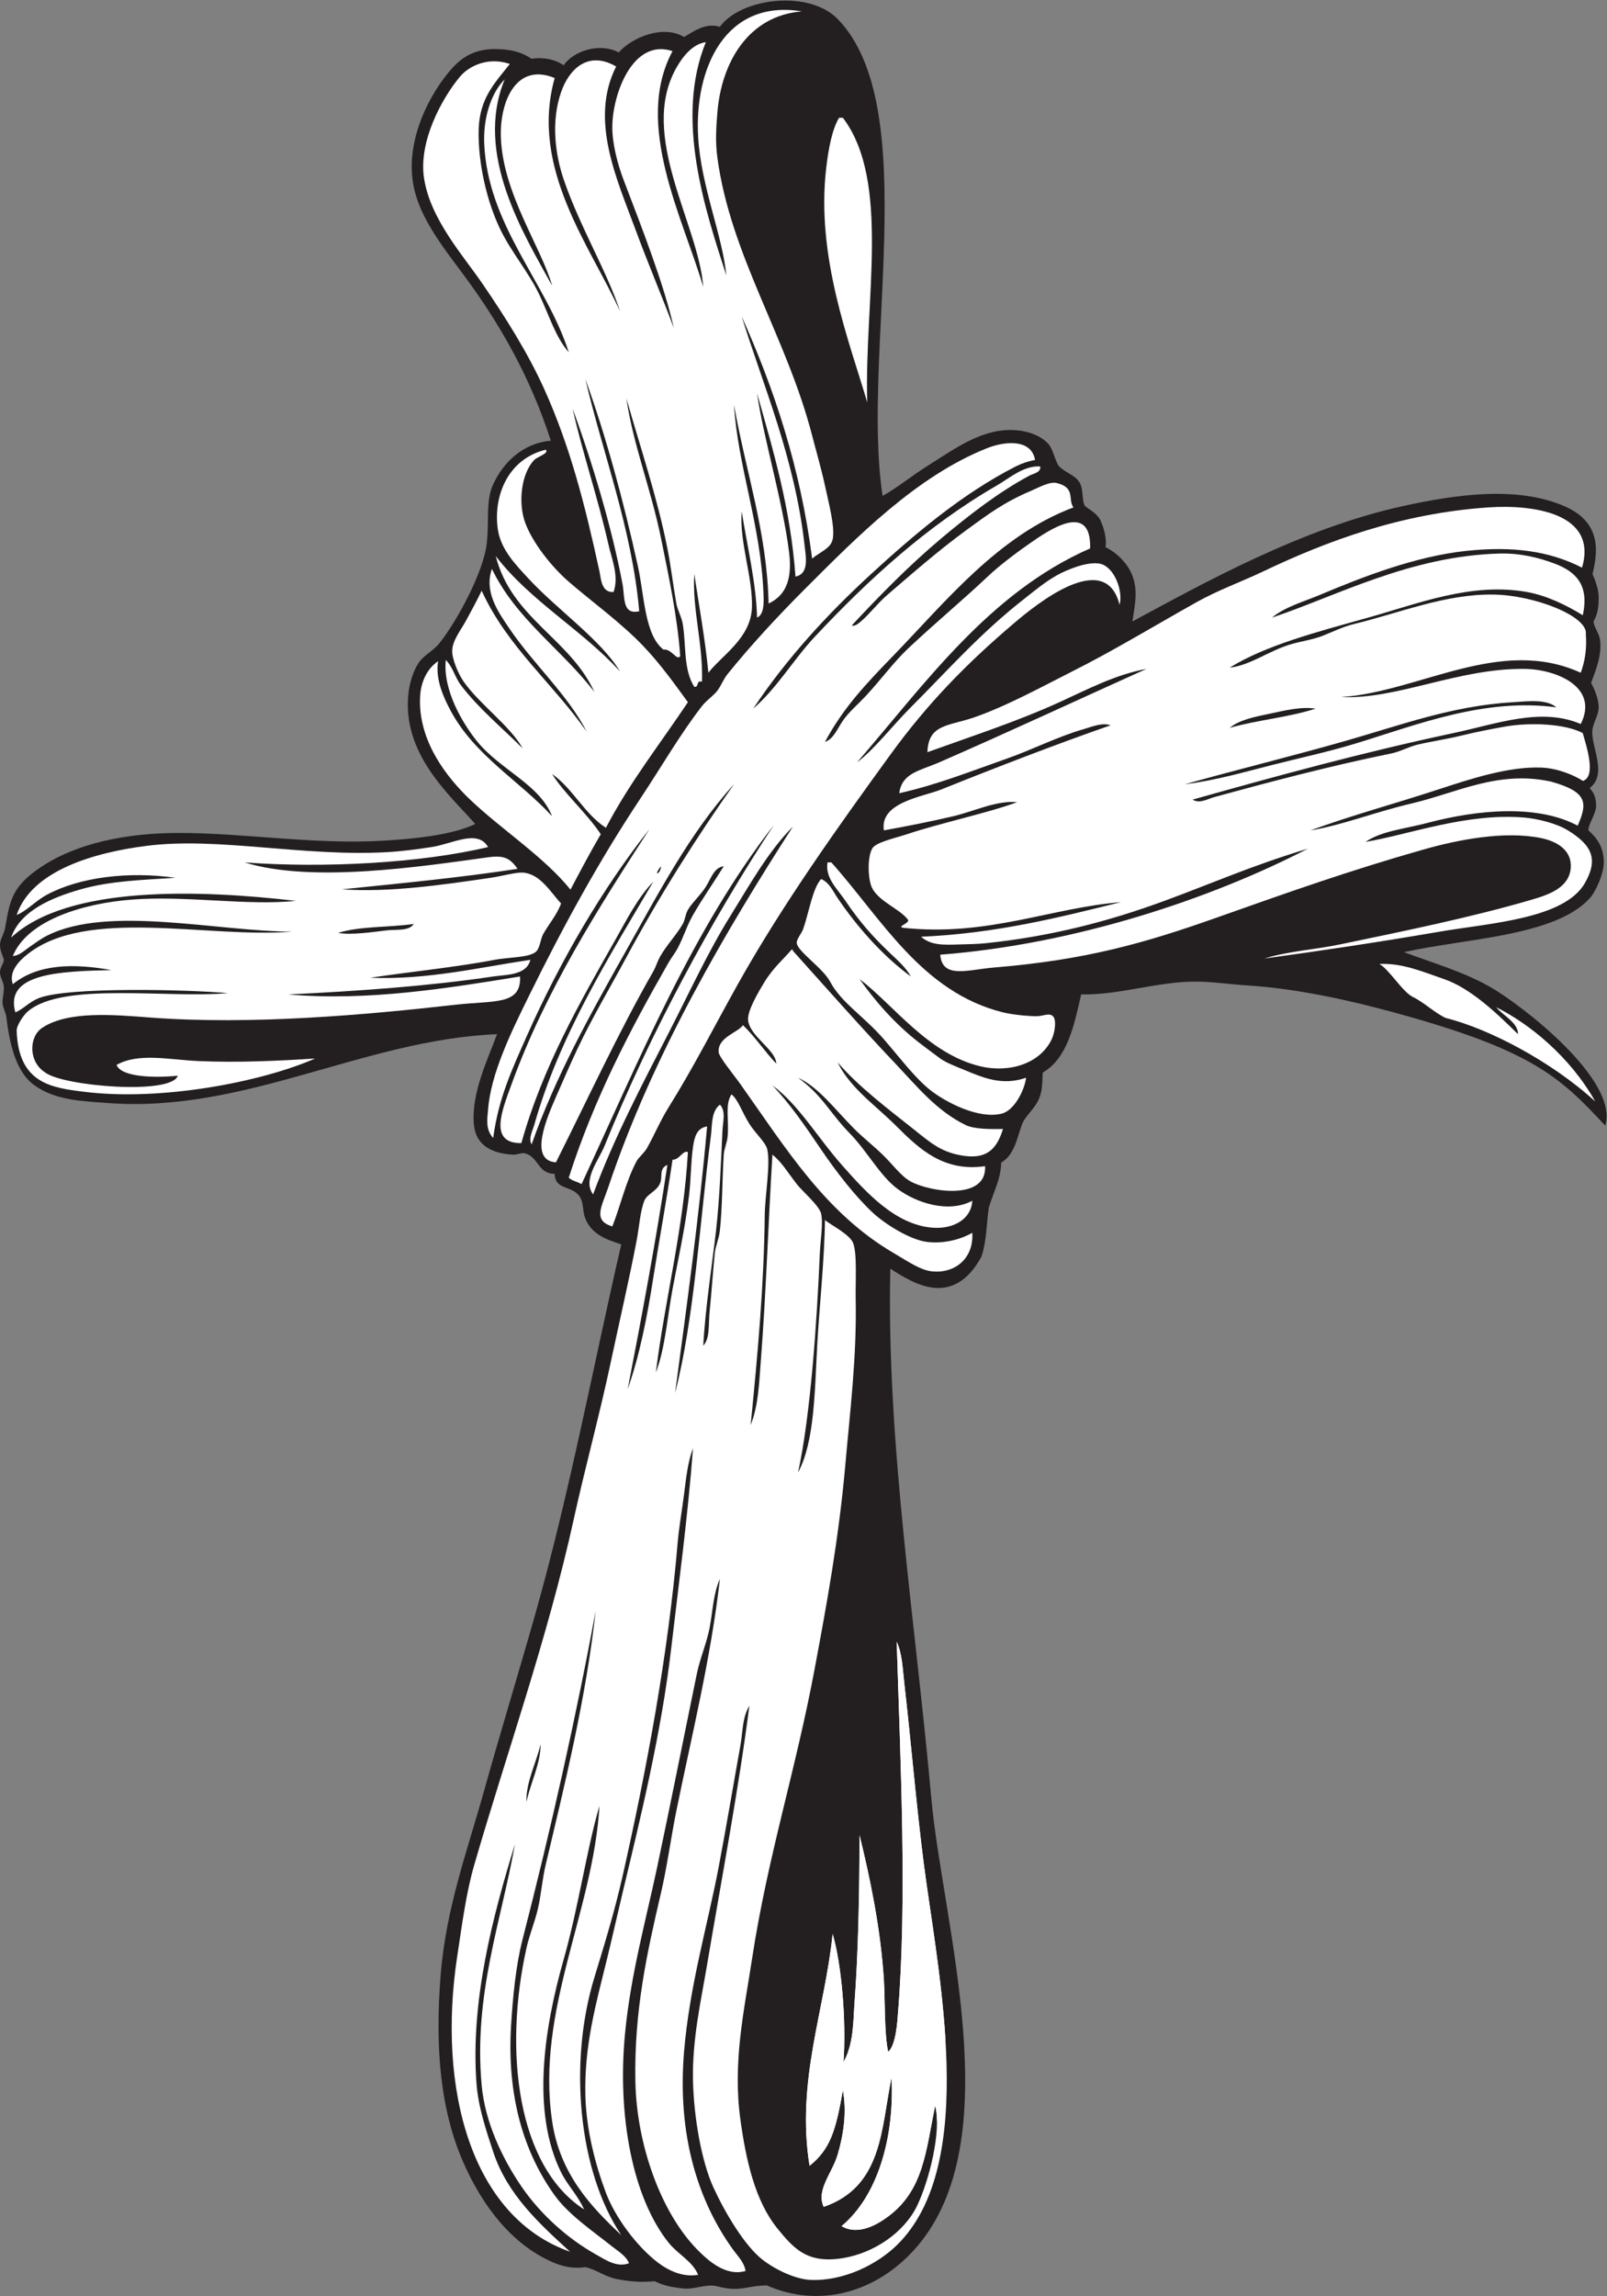
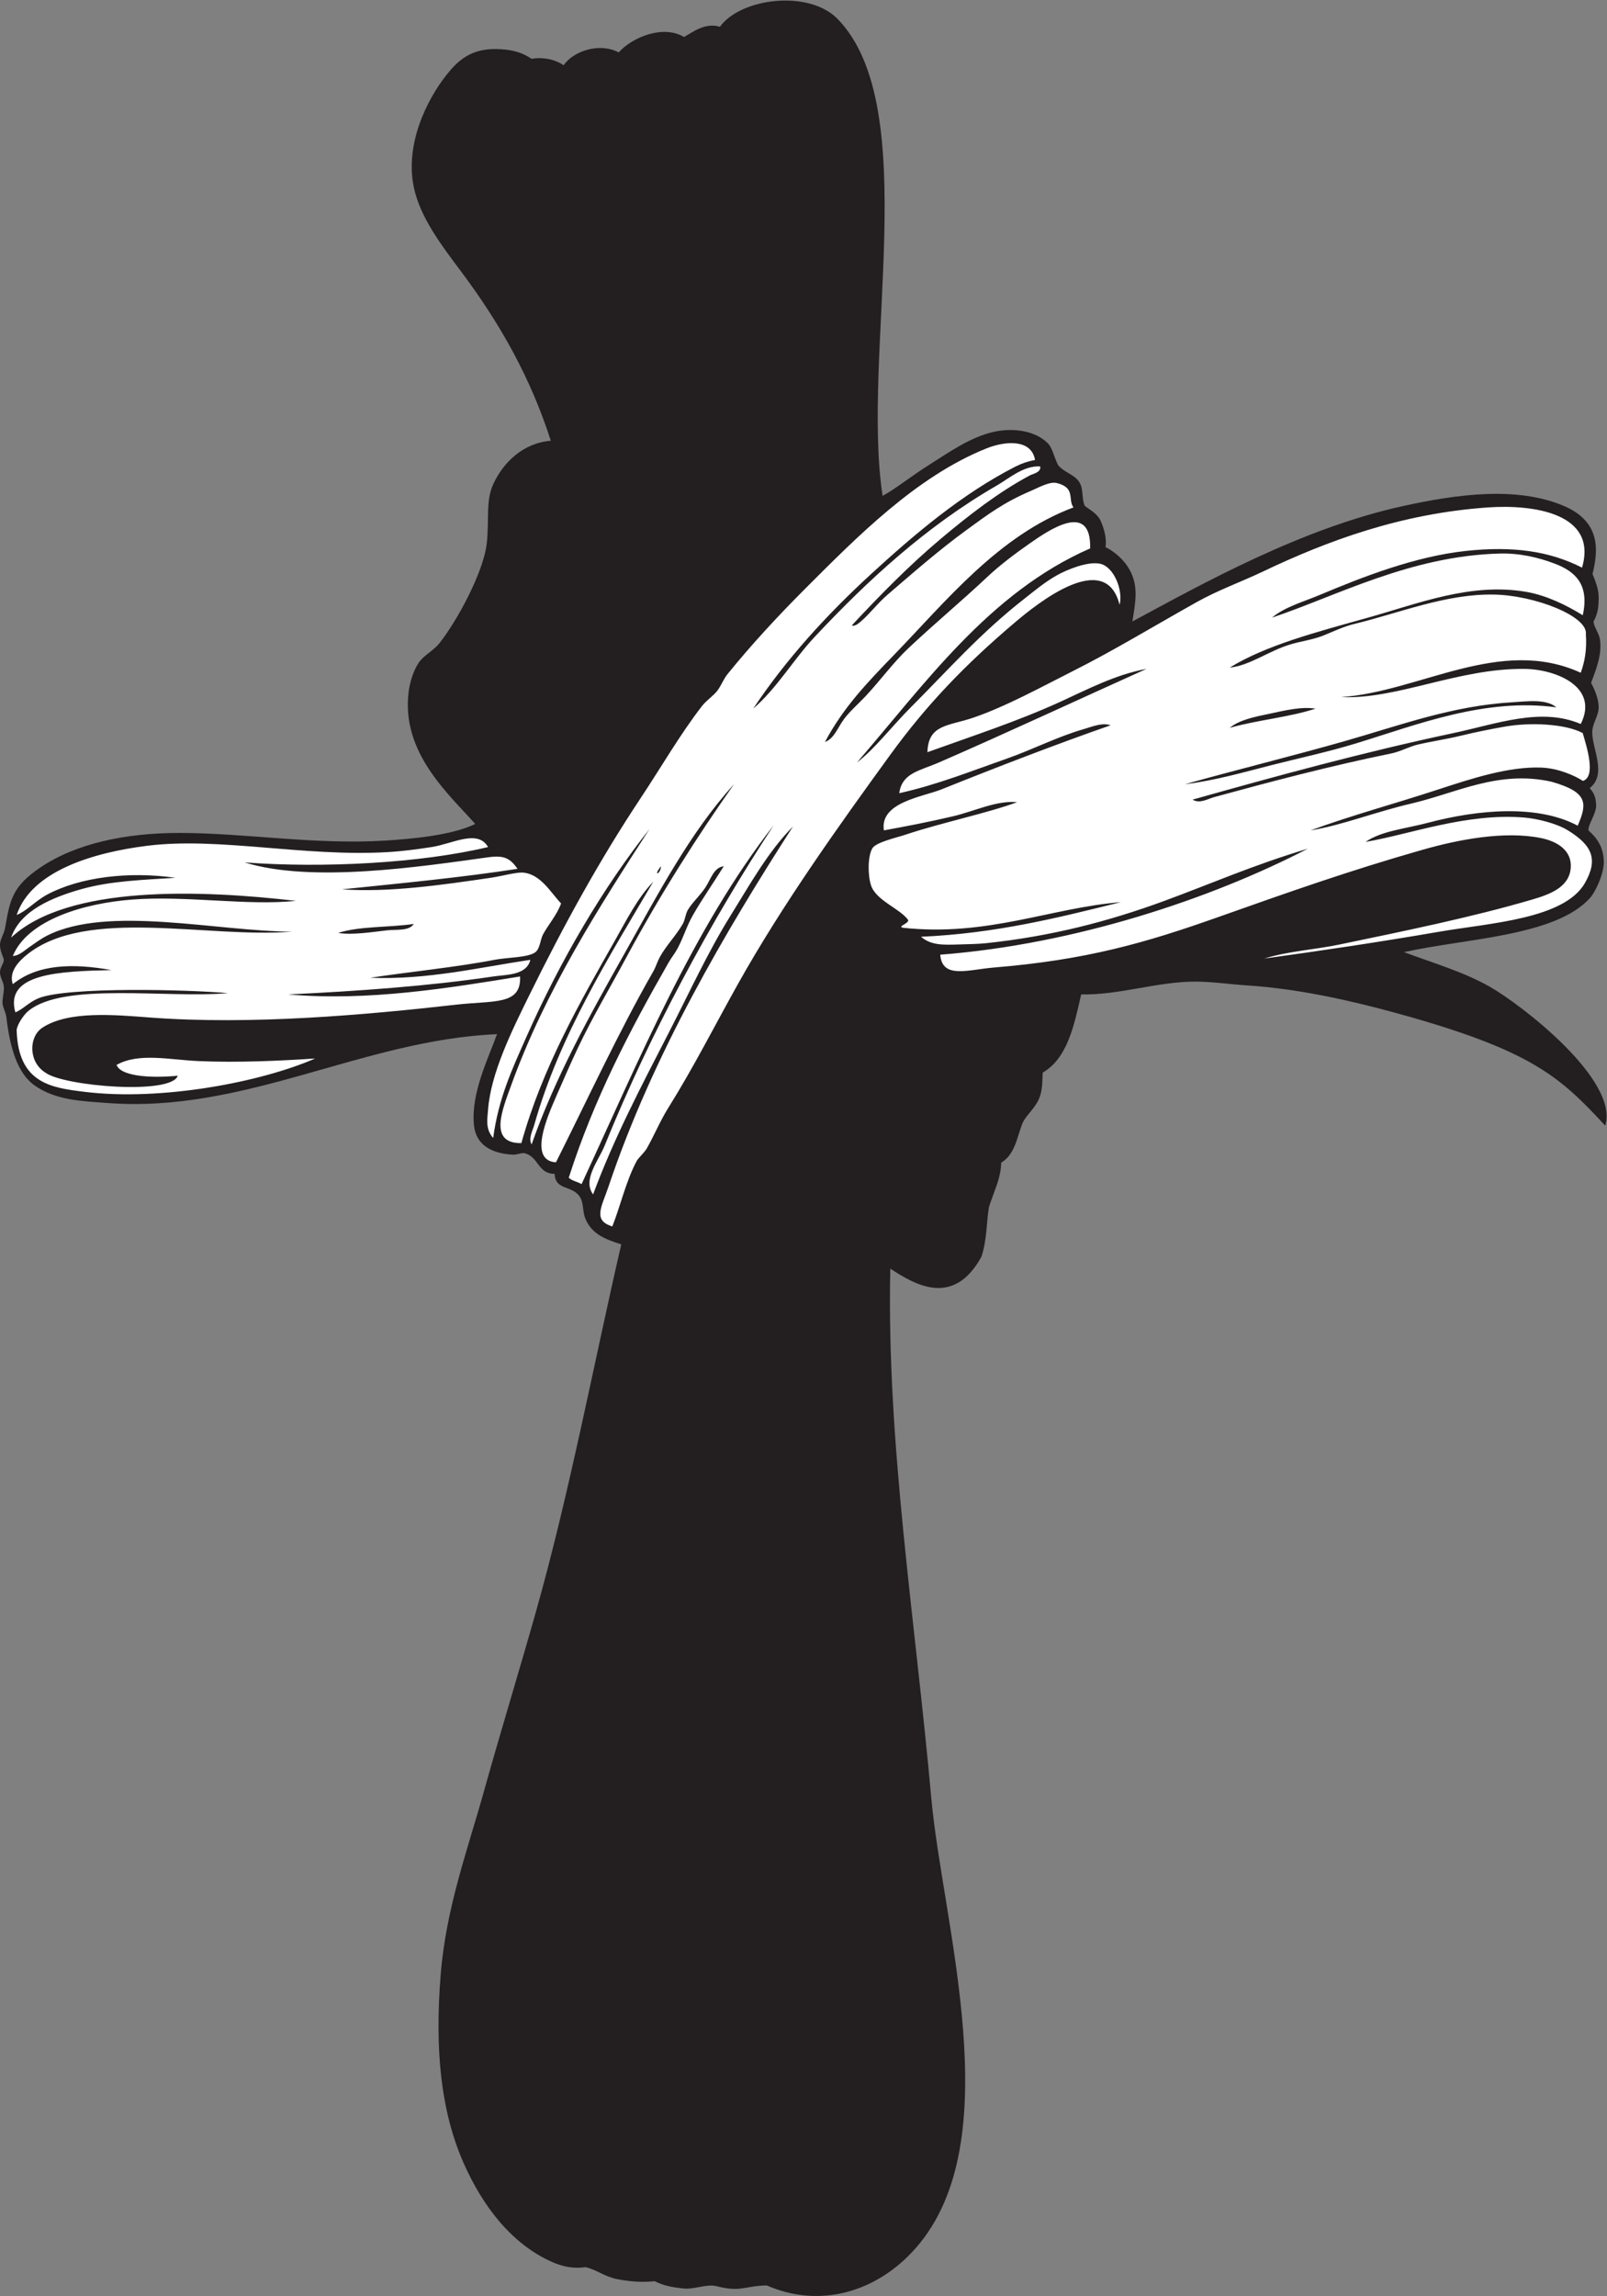
<svg xmlns="http://www.w3.org/2000/svg" viewBox="0 0 602.013 859.667" height="859.667" width="602.013" xml:space="preserve" id="svg2" version="1.1">
  <rect x="0" y="0" width="602.013" height="859.667" fill="#808080" stroke="none" />
  <defs id="defs6" />
  <g transform="matrix(1.333,0,0,-1.333,0,859.667)" id="g10">
    <g transform="scale(0.1)" id="g12">
      <path id="path14" style="fill:#231f20;fill-opacity:1;fill-rule:evenodd;stroke:none" d="m 2480.41,5056.29 c 39.09,21.22 81.15,56.05 129.61,86.39 55.78,34.94 116.19,78.76 183.59,93.61 57.6,12.68 118.34,1.17 151.2,-32.41 13.24,-13.52 17.48,-39.16 28.8,-61.2 18.39,-22.42 48.02,-26.22 61.2,-50.4 10.48,-19.21 4.6,-46.78 14.4,-64.8 14.17,-10.39 34.82,-21.99 43.2,-39.6 9.61,-20.17 18.82,-53.36 14.4,-75.6 22.16,-10.86 50.57,-32.3 68.4,-64.8 25.18,-45.91 15.55,-91.08 7.2,-144 197.94,106.57 474.5,261.36 759.6,324 150.52,33.07 320.12,57.03 452.97,0.51 108.77,-46.27 94.63,-132.48 80.58,-191.06 7.13,-17.58 17.22,-42.08 17.25,-65.05 0.05,-27.2 -2.2,-46.54 -14.4,-68.4 0.62,-15.05 15.62,-33.33 18,-50.4 5.86,-41.9 -9.37,-80.75 -24.94,-122.03 10.13,-18.55 21.5,-45.95 21.34,-68.77 -0.17,-23.78 -17.43,-45.32 -18,-68.4 -1.14,-46.67 42.48,-119.84 -7.2,-158.4 13.09,-15.05 16.97,-26.75 18,-46.8 1.3,-25.05 -22.57,-53.96 -21.6,-72 22.67,-20.36 41.69,-44.1 43.2,-86.39 1.18,-33.22 -22.21,-85.33 -39.6,-104.41 -97.59,-107.09 -350.49,-112.72 -522,-151.2 84.91,-31.78 166.56,-54.86 241.2,-97.2 89.42,-50.73 363.89,-262.3 324.44,-390.1 -128.34,137.84 -206.08,212.21 -594.44,318.1 -124.76,34.02 -269.73,66.47 -410.4,75.61 -49.16,3.19 -98.2,10.45 -144,10.79 -108.23,0.81 -215.21,-38.11 -324,-36 -20.11,-89.09 -38.96,-179.44 -108,-219.59 -1.08,-25.17 -1.01,-44.8 -7.2,-64.81 -10.4,-33.63 -40.78,-54.6 -50.4,-79.2 -14.43,-36.91 -20.62,-86.58 -59.06,-108.74 -1.57,-46.18 -17.91,-73.23 -34.54,-125.26 -6.53,-36.27 -5.54,-94.47 -21.34,-139.67 -80.6,-145.68 -191.28,-74.31 -255.86,-33.12 -10.76,-489.18 70.75,-990.63 115.2,-1486.8 31.52,-351.66 221.07,-962.303 -43.2,-1263.612 C 2464.4,10.078 2304.01,-35.605 2154.74,29.648 2092.69,28.418 2082.23,9.824 2013.4,27.559 c -27.13,6.992 -62.62,-9.785 -92.35,-6.582 -36.14,3.906 -55.1,8.047 -81.44,20.508 -33.24,-3.516 -67.91,-1.504 -104.4,5.703 -37.48,7.383 -56.62,25.996 -90,33.887 -34.06,-5.371 -65.32,1.895 -93.6,14.414 -113.17,50.098 -194.56,155.567 -248.39,277.188 -64.71,146.191 -81.5,319.98 -64.81,529.199 14.99,187.925 75.46,350.275 122.4,518.395 45.01,161.25 94.87,323.54 144,496.82 96.17,339.1 165.14,708.4 241.2,1036.8 -44.9,14.22 -82.84,28.61 -100.8,71.99 -9.28,22.42 -3.46,46.03 -18,64.8 -22.5,29.05 -66.98,15.55 -68.4,61.2 -47.57,0.39 -44.23,46.23 -82.8,57.59 -9.72,2.87 -21.77,-4.43 -35.99,-3.59 -56.1,3.34 -102.17,25.19 -108.01,82.8 -9.04,89.23 40.15,187.38 64.8,255.6 -378.47,-16.12 -708.236,-223.19 -1095.986,-193.29 -69.773,5.37 -143.554,6.85 -203.613,49.29 -48.488,34.27 -69.246,106.22 -79.191,190.8 -1.746,14.74 -9.695,26.53 -10.809,39.6 -1.234,14.5 4.684,30.24 3.602,46.8 -0.852,13.09 -10.504,25.93 -10.797,39.6 -0.344,15.5 10.332,24.22 10.797,36 -1.422,8.49 -11.234,24.58 -10.797,43.21 0.34,14.84 11.352,29.32 14.395,46.79 13.559,77.78 19.555,115.63 98.676,169.2 100.07,67.76 239.703,97.2 390.922,97.2 184,0 379.414,-33.51 576.012,-21.6 74.47,4.52 188.4,14.32 255.59,46.8 -72.68,82.39 -208.73,199.46 -187.2,370.8 3.3,26.26 12.76,59.11 28.8,82.8 13.47,19.9 41.08,33.27 57.6,54 49.53,62.13 124.12,199.62 133.21,280.8 7.38,66.08 -3.49,118.56 17.99,165.6 28.19,61.73 84.2,116.14 162.01,122.41 -57.28,177.97 -142.43,328.83 -252.01,475.2 -55.44,74.05 -115.54,152.26 -133.2,237.59 -24.43,118.08 34.05,242.29 93.6,316.8 30.87,38.62 67.69,72.09 138.67,70.64 35.99,-0.73 67.08,-6.03 98.93,-27.44 30.42,5.49 65,-0.87 90,-18 27.28,39.57 100.4,64.81 154.8,36 37.61,42.55 125.23,78.71 183.6,43.2 25.9,14.94 59.56,41.21 100.81,28.8 58.59,81.02 250.14,105.07 331.19,21.6 241.1,-248.3 65.23,-941.41 126,-1339.19 v 0" />
      <path id="path16" style="fill:#ffffff;fill-opacity:1;fill-rule:evenodd;stroke:none" d="m 1371.61,4069.88 c -188.74,-45.18 -461.79,-59.75 -683.997,-43.2 188.114,-58.46 493.797,-11.94 683.997,14.41 44.57,6.17 61.89,-2.26 82.8,-32.41 -159.11,-24.49 -326.65,-40.55 -493.199,-57.59 130.949,-9.33 280.559,12.21 417.599,32.39 33.69,4.96 73.4,16.81 93.6,14.4 47.82,-5.71 75.38,-55.85 104.4,-86.4 -10.66,-30.68 -36.74,-61.17 -50.4,-86.4 -8.32,-15.38 -8.4,-39.96 -21.6,-50.4 -19.72,-15.59 -79.48,-14.64 -115.2,-21.6 -103.5,-20.17 -246.7,-34.74 -349.2,-50.4 158.92,-6.51 306.85,29.16 450,50.4 -10.23,-44.11 -69,-41.51 -104.4,-46.79 -178.26,-26.65 -377.5,-41.01 -575.994,-50.41 225.184,-19.84 454.204,18.48 651.594,50.41 3.53,-81.29 -72.12,-67.01 -180,-79.21 -252.41,-28.55 -575.426,-57.62 -860.399,-36 -101.215,7.69 -229.383,19.35 -302.398,-28.8 -37.969,-25.04 -39.993,-96.31 9.664,-126.62 52.132,-37.86 353.429,-62.86 371.113,-8.08 -61.762,-6.34 -158.473,-4.99 -171.977,30.31 61.879,35.02 148.36,14.4 230.407,10.79 111.41,-4.89 229.003,0.79 327.589,7.2 -151.394,-66.18 -431.742,-120.13 -647.996,-93.6 -93.441,11.47 -186.187,23.6 -190.8,172.8 0.613,15.37 19.906,43.67 32.398,54.01 99.562,82.4 388.187,35.4 561.602,50.39 -107.18,9.89 -451.735,18.78 -532.793,-14.4 -26.536,-10.86 -43.348,-30.86 -64.801,-39.6 -31.379,109.74 123.336,115.34 270,118.8 -108.364,19.5 -207.305,17.08 -277.207,-39.6 -12.379,36.11 19.031,66.2 39.598,82.8 167.711,135.31 509.309,45.17 745.204,64.8 -210.458,0.54 -516.676,74.88 -687.594,-10.8 -18.949,-9.49 -34.582,-21.61 -50.407,-32.4 -14.438,-9.84 -28.82,-24.44 -46.801,-25.2 41.863,101.58 199.883,148.01 334.801,158.4 153.363,11.82 324.515,-17.87 460.8,-3.6 -267.183,30.93 -640.722,45.54 -800.304,-103.15 25.824,76.26 116.211,112.89 195.504,135.56 84.355,24.1 177.07,26.49 266.406,32.39 -132.145,18.75 -268.34,1.9 -360,-46.8 -34.332,-18.23 -56.782,-45.71 -86.406,-57.6 41.746,124.13 216.469,175.59 367.195,194.4 200.539,25.03 436.726,-31.1 673.202,-18 42.38,2.35 85.39,8.1 126.01,14.4 58.91,9.14 129.24,50.91 158.39,0 z m 3074.41,784.8 c -90.67,46.26 -193.65,61.4 -327.61,46.8 -141.66,-15.43 -289.07,-72.79 -406.8,-122.4 -48.88,-20.59 -100.65,-34.51 -136.8,-64.8 181.94,60.98 389.3,173.72 640.8,180 54.34,1.36 107.05,-10.53 154.8,-28.8 57.75,-22.1 96.55,-59.19 77.72,-144.48 -47.13,28.98 -101.9,55.46 -156.92,65.29 -156.05,27.84 -306.54,-32.89 -446.4,-72.01 -145.2,-40.62 -286.96,-77.5 -388.8,-140.4 56.82,5.94 107.38,45.85 169.2,64.8 30.14,9.24 63.39,13.15 93.61,25.2 29.64,11.83 55.79,25.03 86.39,32.41 127.49,30.72 257.41,85.03 392.4,82.79 115.2,-1.91 266.08,-60.95 259.2,-111.6 3.12,-43.91 -3.47,-78.12 -14.4,-108 -226.86,103.48 -452.38,-53.39 -673.2,-68.39 157.19,-7.1 328,80.98 514.8,79.19 88.24,-0.84 211.09,-50.19 158.4,-154.8 -111.84,47.89 -237.26,0.03 -356.4,-25.2 -251.71,-53.32 -499.08,-120.98 -734.4,-187.2 19.55,-12.51 42.7,2.14 61.2,7.21 156.85,42.84 328.52,88.14 496.81,122.39 26.66,5.43 49.8,19.17 75.59,25.2 37.43,8.76 79.57,14.7 122.4,25.2 40.01,9.81 83.71,18.4 122.41,25.2 69.64,12.23 168.89,8.11 217.95,-18.24 10.99,-37.77 38.32,-122.03 0.66,-134.43 -24.12,15.53 -70.16,35.77 -117.81,37.47 -90.54,3.23 -194.1,-30.45 -288.01,-61.2 -130.99,-42.88 -237.29,-70.69 -360,-115.2 86.87,13.73 180.12,51.22 284.4,75.6 126.41,29.56 243.67,94.26 392.41,61.2 103.7,-29.22 101.44,-60.8 74.23,-123.62 -112.21,60 -278.93,45.62 -419.84,8.42 -67.22,-17.75 -131.06,-22.89 -176.4,-54 124.62,21.08 284.01,81.99 446.4,68.4 34.87,-2.91 89.74,-15.83 122.4,-36 67,-41.35 86.28,-80.34 47.77,-147.81 -57.79,-101.28 -267.8,-112.52 -407.77,-136.59 -176.15,-30.29 -335.17,-53.83 -493.2,-75.6 67.71,20.92 140.78,24.68 212.4,39.61 174.16,36.28 370.77,76.22 540,125.99 48.34,14.22 104.98,33.83 108.77,89.75 3.25,48.05 -37.34,73.65 -83.56,83.05 -103.94,21.15 -235.03,-5.02 -331.2,-32.4 -208.3,-59.3 -378.42,-119.61 -579.6,-190.8 -204.25,-72.27 -369.07,-119.17 -626.41,-140.4 -73.75,-6.09 -145.68,-32.96 -151.2,36 379.88,29.32 763.64,158.09 1033.11,297.82 -157.67,-47.55 -268.51,-97.16 -403.11,-146.62 -156.62,-57.55 -317.93,-99.52 -500.4,-118.8 -24.04,-2.54 -49.72,-2.77 -75.6,-3.59 -45,-1.44 -79.71,-2.97 -108,21.59 210.36,9.23 385.65,53.56 561.61,97.2 -195.88,-15.62 -374.82,-97.58 -612.01,-72 -17.66,3.74 15.49,11.25 14.4,21.6 -22.34,32.04 -90.04,54.52 -104.4,97.2 -9.59,28.51 -9.54,82.59 3.6,104.41 10.46,17.36 66.77,29.4 97.2,39.59 93.97,31.49 227.7,59.55 309.6,90 -58.36,5.42 -118.3,-25.04 -180,-39.59 -64.09,-15.12 -129.45,-27.8 -194.4,-39.61 -12.25,79.05 108.96,93.91 162,115.2 156.01,62.62 327.03,128.51 475.2,180 -24.36,8.34 -52.16,-4.07 -75.6,-10.79 -73.91,-21.21 -142.86,-57.2 -216,-82.81 -98.4,-34.46 -195.65,-73.49 -302.4,-97.19 7.54,57.08 57.65,62.92 111.6,86.39 188.16,81.85 401.87,181.31 583.2,262.8 -87.7,-16.1 -164.68,-57.12 -244.8,-93.6 -118.75,-54.06 -245.12,-95.11 -370.8,-140.39 2.22,78.9 59.38,73.12 129.6,97.19 91.86,31.5 195.44,88.5 277.2,129.6 115.43,58.03 227.98,126.42 349.2,194.4 61.1,34.26 125.63,57.09 187.21,86.4 179.7,85.56 387.2,163.2 633.59,180 124.09,8.46 307.9,-15.67 262.81,-169.2 z m -194.41,-378 c -169.52,-9.83 -315.83,-64.51 -468,-108 -151.49,-43.29 -301,-79.67 -453.59,-122.39 85.61,10.54 166.16,34.02 244.79,54 79.24,20.12 158.23,36.9 237.6,61.19 169.72,51.93 360.5,127.98 561.6,100.8 -28.91,24.62 -83.54,16.65 -122.4,14.4 z m -684,-32.4 c -41.03,-8.57 -84.7,-17.14 -111.6,-39.6 76.48,21.93 167.21,29.6 241.2,54 -41.75,6.37 -89,-5.92 -129.6,-14.4 z M 950.414,3828.68 c 38.316,-6.76 97.766,2.77 136.796,7.2 26.85,3.05 62.57,-2.62 75.6,18 -69.05,-10.15 -152.52,-5.88 -212.396,-25.2 v 0" />
-       <path id="path18" style="fill:#ffffff;fill-opacity:1;fill-rule:evenodd;stroke:none" d="m 2325.61,4026.68 c 3.6,0 7.21,0 10.8,0 140.81,-157.5 253.86,-364.59 482.4,-421.2 25.03,-6.2 66.65,-10.5 93.6,-10.8 18.52,-0.2 36.34,10.46 46.8,0 10.75,-10.76 5.24,-46.26 -3.6,-64.8 -32.49,-68.15 -118.59,-95.56 -201.6,-75.6 -145.76,35.05 -243.27,172.63 -338.4,244.8 42.04,-59.47 99.03,-126.3 169.2,-179.99 18.53,-14.17 39.95,-30.25 57.6,-43.21 15.71,-11.53 45.24,-22.84 68.41,-32.4 51.91,-21.43 105.56,-45.03 172.79,-21.6 -4.08,-34.58 -32.86,-92.01 -68.4,-100.8 -65.23,-16.12 -154.11,31.33 -194.39,61.2 -45.61,33.82 -85.28,88.13 -136.81,147.6 -55.77,64.36 -120.03,102.95 -151.19,162 -19.95,37.78 -91.09,84.51 -93.61,108 -1.2,11.26 13.89,27.76 18,39.6 16.15,46.5 26.82,115.47 50.4,140.4 23.3,-9.37 33.86,-34.98 46.8,-54 54.44,-79.96 124.54,-160.12 205.2,-219.59 -12.72,24.4 -37.38,45.63 -61.2,68.39 -45.14,43.14 -81.89,84.02 -122.4,144 -22.8,33.77 -57.79,64.78 -50.4,108 v 0" />
-       <path id="path20" style="fill:#ffffff;fill-opacity:1;fill-rule:evenodd;stroke:none" d="m 2818.81,3277.89 c -15.22,-47.58 -38.22,-85.12 -107.99,-75.6 -64.93,8.86 -94.5,36.23 -144.01,75.6 -67.86,53.94 -156.94,120.95 -212.4,187.19 12.76,-28.7 36.39,-57.99 64.8,-86.4 28.65,-28.64 67,-59.8 100.81,-93.6 63.89,-63.89 132.75,-128.36 248.39,-111.6 5.21,-96.68 -152.93,-73.15 -208.8,-43.21 -27.21,14.59 -51.18,48.54 -79.2,75.61 -25.69,24.82 -55.18,47.98 -79.2,72.01 -53.73,53.73 -100.8,117.9 -158.4,143.99 69.08,-50.2 89.12,-98.72 144,-154.79 51.37,-52.48 86.28,-121.41 136.8,-158.4 51.71,-37.89 141.06,-68.4 208.8,-32.4 -2.13,-49.51 -50.5,-80.25 -111.59,-75.61 -104.68,7.97 -187.21,99.91 -252.01,172.8 -71.52,80.46 -124.69,173.57 -198,226.8 49.43,-51.98 89.33,-109.97 136.8,-180 42.71,-62.98 94.95,-130.28 144,-176.39 34.8,-32.74 104.25,-76.1 151.2,-82.82 53.87,-7.69 105.25,10.75 129.6,25.22 4.72,-72.07 -49.21,-115.96 -115.2,-108.01 -32.23,3.89 -69.77,30.24 -104.4,50.41 -191.73,111.62 -302.02,291.79 -432,475.19 -17.85,25.2 -60.26,76.34 -61.2,90 -2.88,41.91 54.26,54.72 68.41,75.6 34.41,-32.78 60.73,-73.66 93.59,-108 -0.87,39 -74.78,76.4 -79.2,122.4 -2.44,25.38 27.84,77.02 46.8,108 23.89,39.03 53.67,64.08 75.6,90 3.07,0.66 3.4,-1.4 3.6,-3.6 87.82,-97.64 193.23,-216.97 288,-316.8 60.44,-63.67 116.03,-133.16 198,-172.8 23.31,-11.27 70.76,-11.51 104.4,-10.79 z m -1285.2,1907.99 c 10.84,-9.87 -24.13,-20.05 -32.4,-28.8 -37.5,-39.66 -45.18,-122.21 -25.2,-176.4 21.13,-57.3 75.57,-125.13 122.4,-165.6 66.22,-57.22 146.05,-114.42 208.8,-180 49.26,-51.47 89.09,-107.72 126.01,-158.4 -77.77,-116.64 -163.76,-225.05 -230.41,-352.8 -61.08,39.72 -92.12,109.48 -151.2,151.2 33.44,-54.16 97,-109.4 136.8,-169.2 -26.77,-45.22 -60.33,-108.47 -85.15,-155.65 -73.89,91.79 -193.78,168.73 -282.05,252.85 -63.12,60.16 -148.19,164.63 -140.4,291.6 2.5,40.6 20.07,76.6 50.4,97.2 -8.38,-51.37 16.15,-103.56 36,-140.4 67.69,-125.56 193.9,-196.36 284.4,-295.19 -35.53,90.67 -147.02,130.36 -212.4,212.39 -38.39,48.18 -95.06,141.35 -86.4,226.8 20.94,-21.66 25.54,-48.98 43.2,-72 50.26,-65.51 114.83,-118.45 172.8,-176.4 -34.29,62.28 -120.83,123.51 -165.59,187.2 -15.02,21.36 -32.6,62.87 -32.41,86.4 0.25,29.46 25.67,60.45 39.6,86.4 15.72,29.29 29.59,54.24 43.2,82.8 72.35,-158.06 200.39,-260.41 295.2,-396 -51.82,101.98 -149.19,189.61 -216,288 -32.07,47.24 -73.03,103.64 -50.4,169.21 68.88,-142.33 196.46,-225.95 288,-345.61 -68.99,150.6 -232.56,206.64 -277.19,381.6 97.49,-126.9 242.19,-206.6 349.19,-324 -52.75,87.9 -175.52,173.02 -255.6,259.2 -37.88,40.77 -79.18,83.11 -87.63,139.18 -13.39,88.81 24.24,197.38 134.43,224.42 v 0" />
-       <path id="path22" style="fill:#ffffff;fill-opacity:1;fill-rule:evenodd;stroke:none" d="m 3876.48,3741.49 c 64.02,3.08 121.8,-21.84 182.49,-42.83 71.38,-24.69 142.65,-90.48 207.04,-154.38 0.79,32.36 -41.54,51.79 -61.2,75.6 92.3,-45.72 207.47,-138.42 278.16,-264.36 -125.57,113.95 -298.85,203.95 -420.43,234.45 -28.22,12.69 -62.16,44.48 -91.72,58.71 -29.38,14.13 -66.35,77.12 -94.34,92.81 v 0" />
      <path id="path24" style="fill:#ffffff;fill-opacity:1;fill-rule:evenodd;stroke:none" d="m 2394.01,4692.68 c 7.87,-4.57 20.1,6.5 25.2,10.8 24.72,20.84 46.58,50.66 75.6,75.6 68.62,58.98 142.67,123.81 219.6,180 64.18,46.88 107,78.96 183.6,111.6 20.37,8.68 52.06,26.78 72.01,21.6 53.82,-13.08 30.28,-46.71 46.79,-68.4 -210.56,-78.78 -357.8,-263.04 -504,-414 -75.97,-78.45 -142.46,-147.42 -194.4,-244.8 26.06,9.06 35.7,40.52 54,64.8 17.32,22.98 40.93,43.07 61.2,64.8 41.05,44.02 78.21,95.04 118.8,133.2 79.42,74.69 145.64,128.67 223.2,201.6 32.45,30.52 75.95,63.85 118.8,93.6 49.51,34.38 173.09,121.44 169.2,-14.4 -283.98,-124.33 -463.85,-380.15 -655.2,-601.2 49.76,37.72 98.15,101.75 151.2,154.8 104.43,104.42 194.86,208.09 320.41,306 24.03,18.75 55.22,45.22 90,64.8 27.44,15.47 87.35,40.46 122.39,32.4 37.74,-8.68 64.44,-73.41 54,-115.2 -39.79,159.4 -234.27,1.27 -295.2,-50.4 -137.97,-117 -246.58,-229.56 -349.2,-370.8 -146.99,-202.33 -303.5,-421.36 -428.4,-644.4 -64.4,-115.01 -123.87,-232.79 -194.4,-345.59 -24.07,-38.51 -39.52,-76.78 -61.19,-115.21 -6.89,-12.22 -24.02,-27.04 -28.81,-35.99 -29.93,-55.86 -47.34,-131.52 -68.4,-183.61 -56.1,16.91 -29.64,55.47 -10.79,111.6 124.74,371.6 329.89,718.38 518.39,1011.6 -69.77,-70.08 -121.8,-164.3 -176.4,-252 -62.58,-100.52 -115.07,-215.32 -172.8,-327.59 -75.72,-147.27 -153.22,-294.05 -212.4,-453.61 -30.48,40.56 15.6,95.41 32.4,136.8 128.28,315.93 297.99,630.09 475.2,900.01 -226.4,-289.61 -376.48,-655.52 -540,-1008 -11.28,6.7 -26.85,9.14 -36,17.98 70.34,220.38 171.97,414.9 280.8,604.81 7.8,13.61 17.95,25.87 25.2,39.6 17.02,32.22 25.24,62.12 43.2,93.6 25.26,44.25 57.91,90.88 86.4,136.8 -27.38,-3.11 -35.72,-34.22 -50.4,-57.6 -14.52,-23.14 -37.9,-43.64 -50.39,-64.8 -6.99,-11.8 -7.64,-27.84 -14.41,-39.6 -18.55,-32.27 -46.76,-60.58 -64.8,-93.59 -7.02,-12.87 -10.85,-27.16 -18,-39.61 -95.42,-166.03 -185.01,-360.18 -273.6,-536.4 -77.97,5.1 -24.82,126.54 0,183.61 21.61,49.67 41.31,94.56 61.2,136.79 39.87,84.65 91.34,171.14 136.8,255.61 96.83,179.86 201.1,342.42 302.4,486 -123.88,-135.77 -213.66,-308.72 -309.59,-478.81 -95.24,-168.84 -192.52,-343.48 -259.21,-532.8 -9.54,16.49 2.82,38.53 7.2,54 72.23,255.21 211.97,474.8 334.8,684 -44.22,-45.77 -75.01,-107.37 -107.99,-165.6 -97.38,-171.87 -203.46,-355.85 -262.81,-568.79 -93.24,-1.35 -53.54,93.62 -28.8,161.99 96.9,267.77 246.98,500.33 388.8,720.01 -129.15,-162.66 -250.28,-368.22 -345.6,-583.2 -40.56,-91.51 -78.67,-172.58 -93.6,-284.41 -22.74,25.29 -16.15,54.8 -14.4,79.2 7.31,101.89 66.8,222.08 115.2,320.4 97.36,197.76 197.75,380.55 313.21,554.4 59.12,89.05 111.05,179.5 172.79,259.2 12.36,15.95 33.11,29.67 43.2,43.2 11.26,15.1 17.13,32.36 28.8,46.8 63.98,79.2 140.6,162.19 216,237.6 146.89,146.89 313.82,316.78 511.2,396 53.96,21.66 126.87,26.5 136.8,-32.4 -18.99,-3.23 -37.86,-9.77 -54,-18 -152.04,-77.47 -286.16,-191.81 -406.8,-302.4 -124.33,-113.98 -238.99,-239.38 -331.2,-378 67.35,58.12 112.44,137.24 172.8,201.6 149.01,158.88 313.04,310.25 511.21,424.8 37.67,21.78 74.85,56.08 122.39,54 3.45,-16.92 -20.8,-20.93 -28.8,-25.2 -87.45,-46.67 -170.84,-111.33 -248.4,-176.4 -90.8,-76.18 -172.6,-159.87 -252,-244.8 z m -536.4,-676.8 c -24.24,-30.09 -0.64,-22.41 0,0 v 0 0" />
-       <path id="path26" style="fill:#ffffff;fill-opacity:1;fill-rule:evenodd;stroke:none" d="m 2055.61,3375.08 c 18.47,-13.57 29.25,-49.34 50.4,-82.8 17.64,-27.89 45.81,-51.68 50.4,-72 9.31,-41.16 -6.66,-132.37 -7.2,-183.6 -2.04,-195.31 -19.32,-385.92 -39.6,-590.39 22.09,55.19 23.75,118.98 28.8,183.59 14.03,179.34 20.76,385.28 32.4,576 26.3,-21.11 42.85,-49.86 68.4,-82.79 15.17,-19.55 63.08,-60.28 68.4,-82.82 6.37,-26.89 -2.11,-76.52 -3.6,-111.58 -8.03,-190.68 -26.06,-455.29 -61.2,-615.6 46.58,86.11 46.65,227.16 54,360 5.78,104.33 20.32,237.98 21.6,349.2 16.74,-14.58 69.91,-40.28 79.2,-64.81 11.69,-30.82 6.18,-106.85 7.2,-158.4 3.19,-161.6 -16.06,-315.29 -28.8,-460.8 -18.51,-211.23 -52.98,-397.13 -86.4,-575.99 -53.69,-287.41 -132.52,-528.72 -176.39,-817.212 -21.64,-142.246 -54.84,-288.027 -32.41,-450 15.63,-112.773 40.79,-228.008 104.4,-305.996 45.81,-56.172 83.84,-99.141 183.6,-82.793 87.05,14.238 172.21,71.563 208.8,147.598 32.92,68.398 69.48,210.195 50.4,280.801 -26.06,-130.606 -33.47,-236.465 -129.6,-309.61 -33.15,-25.234 -87.32,-56.23 -133.2,-28.789 100.73,83.75 148.83,247.266 140.4,417.598 -29.87,-143.867 -24.79,-306.25 -190.8,-363.614 -21.78,48.379 24.05,94.239 39.6,147.618 15.95,54.687 25.88,117.695 14.4,180 -20.38,-115.196 -35.22,-164.649 -93.6,-212.403 -38.63,238.262 43.34,438.555 64.81,651.602 25.41,-86.602 38.65,-244.863 30.51,-360.098 29.01,50.879 27.47,118.906 30.68,162.09 11.31,152.188 14.02,317.168 14.4,475.198 29.51,-120.1 59.47,-263.09 68.4,-406.8 3.21,-51.738 1.08,-154.648 12.17,-202.05 22.29,20.84 25.57,85.8 27.43,108.457 25.71,313.163 7.36,698.653 -3.59,1044.003 15.96,-35.49 16.86,-77.54 21.59,-118.81 19.04,-165.9 32.7,-332.62 54,-500.39 38.23,-301.229 158.88,-848.397 -75.59,-1076.405 -54.9,-53.379 -147.95,-100.644 -241.21,-97.207 -43.33,1.602 -100.96,29.355 -136.8,57.598 -49.76,39.238 -103.9,130.273 -136.8,201.601 -33.3,72.227 -55.15,195.957 -57.6,298.809 -2.79,117.07 22.35,225.371 39.6,327.598 40.43,239.566 89.7,499.216 118.8,727.206 -20.22,-33.18 -18.33,-73.53 -25.2,-111.6 -19.52,-108.28 -39.04,-225.45 -61.2,-342.01 -31.21,-164.16 -81.72,-332.561 -97.2,-518.401 -19.74,-237.09 40.75,-420.723 136.8,-554.395 13.15,-18.3 32.77,-37.343 36,-61.211 -55.67,-16.289 -106.01,29.629 -136.8,61.211 -100.98,103.575 -169.42,293.457 -172.8,471.602 -3.77,198.828 33.38,363.652 72,529.204 17.74,76.01 27.65,153.76 43.2,230.39 43.34,213.45 96.51,425.11 122.41,651.6 -18.95,-42.52 -19.82,-89.18 -28.81,-136.8 -8.16,-43.3 -26.87,-85.31 -36,-129.59 -36.8,-178.71 -73.27,-362.69 -111.6,-543.61 -31.43,-148.36 -73.86,-299.671 -90,-464.397 -22.93,-234.141 21.37,-464.317 122.4,-590.41 26.14,-32.598 66.53,-51.075 82.8,-90 -43.73,-7.774 -84.94,12.539 -115.2,36.016 -57.85,44.883 -118.03,125.371 -144,194.395 -30.08,79.961 -54.86,176.543 -57.6,270 -4.19,143.34 30.45,263.34 61.2,388.808 14.7,59.939 28.16,120.799 43.2,183.599 49.99,208.76 109.24,450.03 136.8,687.59 20.19,174.07 46.49,366.17 61.2,561.6 -14.94,-39.74 -19.57,-85.44 -25.2,-129.6 -5.87,-46.18 -14.28,-92.82 -18,-136.8 -26.52,-314.18 -88.38,-642.42 -154.8,-936 -22.59,-99.9 -51.44,-193.514 -79.2,-284.392 -73.06,-239.239 -45.24,-544.083 75.6,-723.614 -84.57,79.082 -172.69,171.602 -194.4,320.41 -45.63,312.774 115,584.886 133.2,885.606 -37.12,-126.99 -58.26,-282.27 -100.8,-432.012 -55.83,-196.523 -90.58,-428.73 -7.2,-597.598 18.36,-37.167 45.64,-62.363 64.8,-104.394 -187.56,120.879 -226.74,443.73 -162,734.394 8.32,37.34 23.64,73.11 32.4,111.6 9.08,39.85 12.1,82.37 21.6,122.4 52.13,219.59 113.32,466.16 140.4,712.8 -54.34,-294.65 -125.91,-613.87 -205.2,-921.6 -19.3,-74.926 -27.58,-163.598 -32.4,-241.196 -12.46,-200.683 35.7,-357.968 122.4,-478.808 38.97,-54.297 106.97,-100.254 162,-143.985 16.64,-13.222 39.52,-26.582 46.8,-46.816 -34.41,-12.734 -65.95,9.746 -93.6,25.215 -76.22,42.617 -153.97,110.488 -208.8,190.801 -54.23,79.433 -102.22,181.074 -111.6,284.394 -23.11,254.629 55.02,459.455 93.6,676.795 -62.08,-201.21 -125.62,-440.955 -108,-673.201 4.95,-65.254 27.33,-131.758 46.8,-190.801 40.08,-121.523 131.55,-203.359 216,-280.801 -279.12,98.301 -373.67,459.707 -316.8,831.602 13.05,85.331 24.7,175.551 46.8,252.011 90.74,313.83 206.98,638.89 280.8,975.59 30.48,139.02 72.78,293.49 104.4,442.81 24,113.26 50.29,225.33 72,338.4 7.28,37.91 9.93,82.58 21.6,111.6 7.66,19.04 32.09,25.06 43.2,46.8 10.12,19.78 -4.08,43.04 21.6,54 -32.45,-214.75 -71.51,-422.89 -111.6,-630 33.79,95.25 54.81,203.42 72,313.18 17.15,109.53 38.06,222.19 54.01,331.21 20.15,0.04 28.84,27.38 43.2,21.61 -11.44,-212.6 -65.91,-420.59 -90,-619.2 26.14,68.59 31.7,152.18 46.8,234 13.64,73.99 35.82,171.78 46.79,266.39 5.08,43.77 4.72,91.13 10.8,133.2 3.84,26.55 9.92,53.15 39.6,57.6 -22.77,-256.82 -57.14,-502.05 -90,-748.79 54.49,210.59 69.27,481.7 100.81,723.59 3.72,28.6 0.27,67.28 25.2,86.41 17.44,-17.93 8.27,-49.35 7.19,-72.01 -4.2,-88.26 -8.14,-195.24 -18,-280.8 -11.02,-95.71 -30.6,-221.55 -36,-324.01 19.24,19.3 14.29,61.08 18,97.21 5.21,50.61 8.2,99.26 14.4,162.01 2.07,20.9 11.73,40.22 14.41,64.79 6.94,64.02 6.37,142.46 10.79,212.4 1.02,16.06 9.1,32.79 10.8,50.41 4.63,47.74 -8.17,89.37 10.8,118.79 z m -410.4,2008.8 c 47.26,-203.55 131.15,-420.83 151.2,-651.6 -48.29,-11.28 -40.02,39.52 -46.8,75.6 -30.14,160.52 -86.83,348.09 -140.4,493.21 27.12,-121.63 70.3,-247.38 100.81,-381.61 9.43,-41.53 29.89,-88.57 14.39,-133.19 -34.86,-2.87 -35.59,39.22 -39.6,57.59 -40.59,185.98 -81.69,348.85 -154.79,511.2 -46.43,103.09 -110.06,203.3 -172.81,295.2 -55.47,81.25 -148.02,182.77 -165.6,298.8 -15.57,102.84 50.07,223.51 100.8,284.4 24.98,29.98 78.54,56.91 140.4,36 -37.44,-47.77 -78.68,-88.46 -86.4,-165.6 -2.17,-21.71 -1.51,-47.36 0,-68.4 5.95,-82.94 29.28,-169.34 61.2,-234 30.86,-62.48 77.84,-116.73 108,-180 28.49,-59.74 44.85,-118 82.8,-162 -62.57,196.45 -227.92,355.96 -237.6,586.81 -2.8,66.87 16.55,138.59 57.6,180 -86.71,-209.96 53.48,-434.45 133.2,-579.61 -29.37,106.14 -138.96,258.94 -144,417.6 -3.18,100.08 43.38,210.33 151.2,165.6 -71.31,-255 102.46,-475.1 183.6,-655.2 -34.71,108.77 -113.68,239 -158.4,370.8 -23.99,70.71 -35.65,162.41 -7.2,244.8 22.55,65.29 76.39,117.63 154.8,72 -75.97,-149.67 2.64,-317.89 54,-457.2 35.9,-97.36 75.74,-190.3 108,-277.2 -27.57,122.86 -89.9,281.78 -140.39,414 -17.79,46.54 -32.64,103.24 -32.41,151.2 0.46,91.69 57.61,249.65 169.21,212.4 -110.39,-205.44 30.05,-470 86.39,-662.4 -12.92,176.17 -183.38,425.08 -75.6,615.6 17.14,30.31 44.82,66.75 82.8,72 -87.97,-214.91 -1.15,-473.68 57.6,-655.2 -10.4,111.13 -71.32,251.38 -79.2,388.8 -10.99,191.82 75.61,388.48 291.6,352.8 -148.13,-11.55 -225.9,-139.86 -237.6,-284.4 -3.54,-43.72 -5.88,-82.1 0,-126 36.78,-274.6 195.54,-505.61 266.41,-781.2 10.41,-40.5 25.17,-90.6 35.99,-140.4 11.02,-50.7 28.99,-118.22 21.61,-151.2 -5.89,-26.27 -36.8,-35.45 -57.6,-54 -33.58,259.23 -107.4,478.21 -198.01,680.4 59.29,-191.47 149.3,-398.48 176.4,-640.8 3.7,-33.01 14.37,-81.83 -25.2,-90 -14.11,193.48 -62.27,352.93 -108,514.8 17.15,-122.28 72.3,-303.6 90,-446.4 8.16,-65.76 -2.95,-118.55 -57.59,-144 -4.59,201.91 -63.48,366.83 -97.21,558 10.29,-171.06 75.14,-336.54 82.8,-529.2 0.96,-24.23 2.84,-58.77 -18,-68.4 -2.49,98.24 -28.03,201.54 -43.2,298.8 -7.05,-86.36 31.53,-185.54 28.81,-270 -2.79,-86.45 -84.55,-134.65 -122.41,-183.6 -9.38,96.22 -25.93,185.27 -39.6,277.2 -6.42,-97.56 25.17,-196.92 21.6,-302.4 -17.36,5.37 -7.47,-16.52 -21.6,-14.4 -31.1,48.97 -22.61,117.62 -32.4,176.41 -3.38,20.27 -14.68,38.85 -18,57.59 -9.26,52.48 -15.29,104.71 -25.2,154.8 -28.11,142.13 -76.6,285.58 -115.2,421.2 18.41,-128.36 69.26,-254.81 97.2,-392.4 21.38,-105.28 46.3,-221.1 54,-331.19 -9,-14.97 -25.15,21.94 -46.8,17.99 -53.16,40.58 -53.83,151.5 -72,234 -40.24,182.74 -90.22,367.9 -147.6,525.6 z m -165.6,-3995.99 c 11.3,53.5 40.19,108.59 39.6,161.99 -12.05,-52.75 -41.66,-107.13 -39.6,-161.99 v 0" />
-       <path id="path28" style="fill:#ffffff;fill-opacity:1;fill-rule:evenodd;stroke:none" d="m 2633.26,489.395 c 13.01,73.085 20.45,151.562 23.55,234.472 -11.31,180.449 -44.29,361.663 -61.2,494.823 -21.3,167.77 -34.96,334.49 -54,500.39 -4.73,41.27 -5.63,83.32 -21.59,118.81 10.95,-345.35 29.3,-730.84 3.59,-1044.003 -1.86,-22.657 -5.14,-87.617 -27.43,-108.457 -11.09,47.402 -8.96,150.312 -12.17,202.05 -8.93,143.71 -38.89,286.7 -68.4,406.8 -0.38,-158.03 -3.09,-323.01 -14.4,-475.198 -3.21,-43.184 -1.67,-111.211 -30.68,-162.09 8.14,115.235 -5.1,273.496 -30.51,360.098 -21.47,-213.047 -103.44,-413.34 -64.81,-651.602 58.38,47.754 73.22,97.207 93.6,212.403 11.48,-62.305 1.55,-125.313 -14.4,-180 -15.55,-53.379 -61.38,-99.239 -39.6,-147.618 166.01,57.364 160.93,219.747 190.8,363.614 8.43,-170.332 -39.67,-333.848 -140.4,-417.598 45.88,-27.441 100.05,3.555 133.2,28.789 96.13,73.145 103.54,179.004 129.6,309.61 3.52,-12.989 5.14,-28.399 5.25,-45.293 z M 2437.21,5319.08 c -49.87,169.62 -144.71,409.71 -115.19,658.8 5.94,50.24 15.52,106.01 35.99,140.4 3.6,0 7.2,0 10.8,0 134.86,-178.04 59.96,-513.49 68.4,-799.2 v 0" />
    </g>
  </g>
</svg>